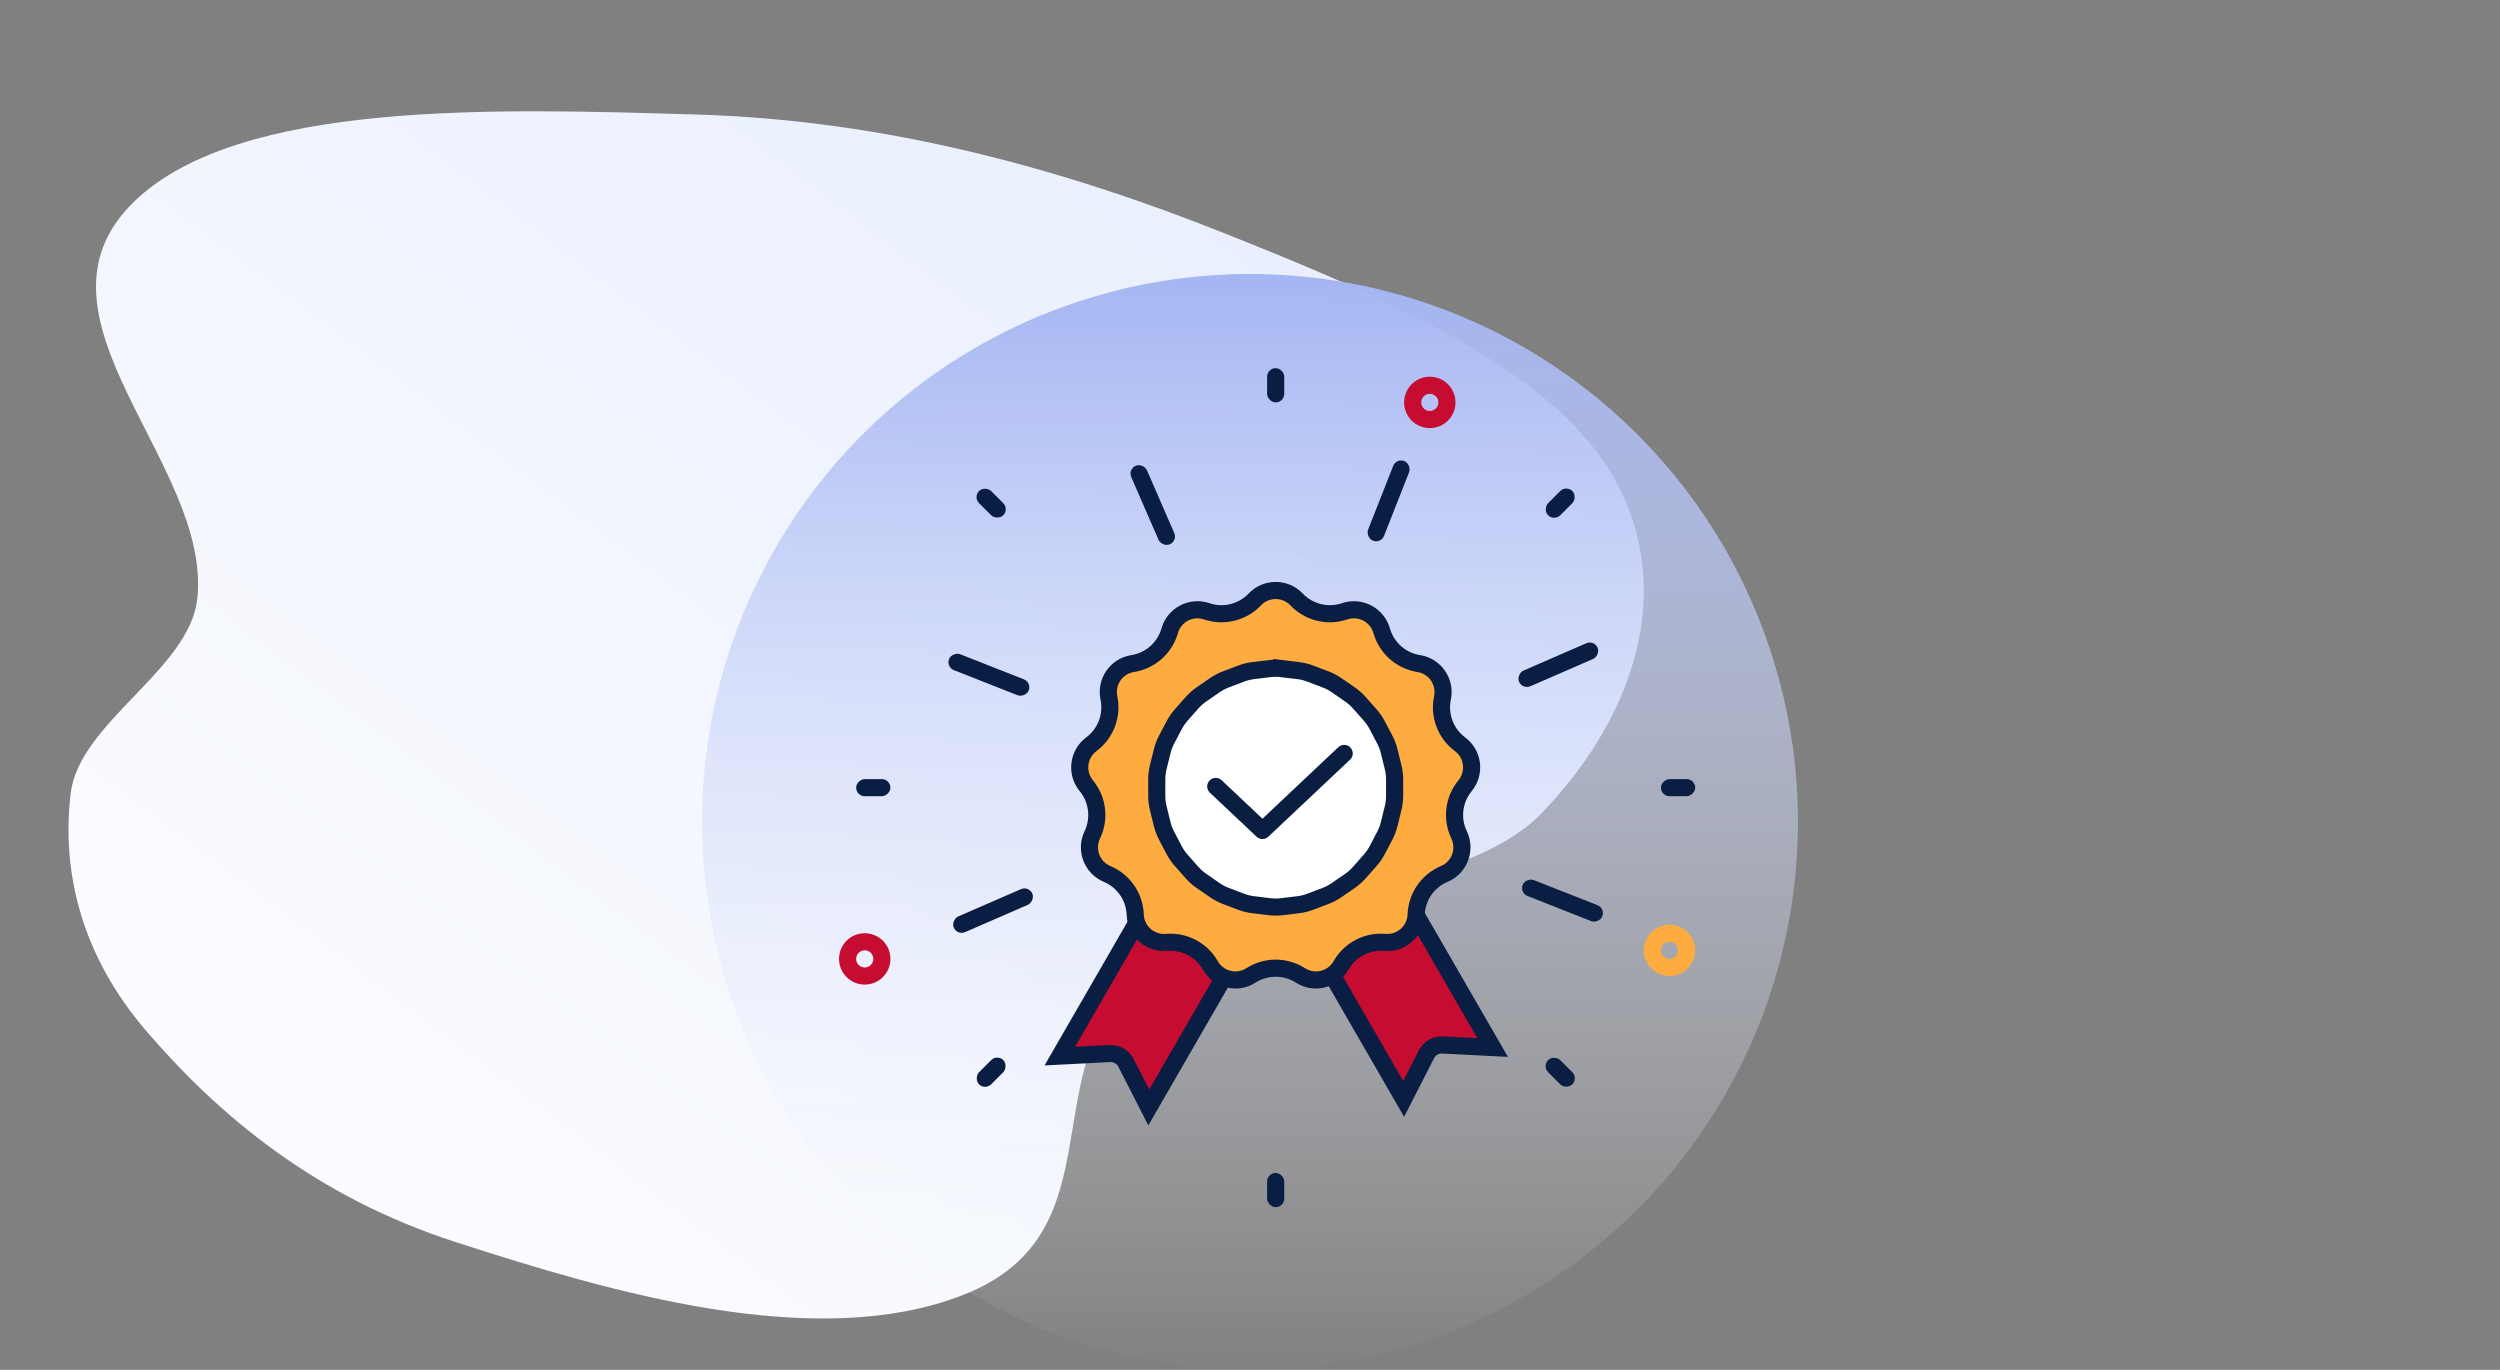
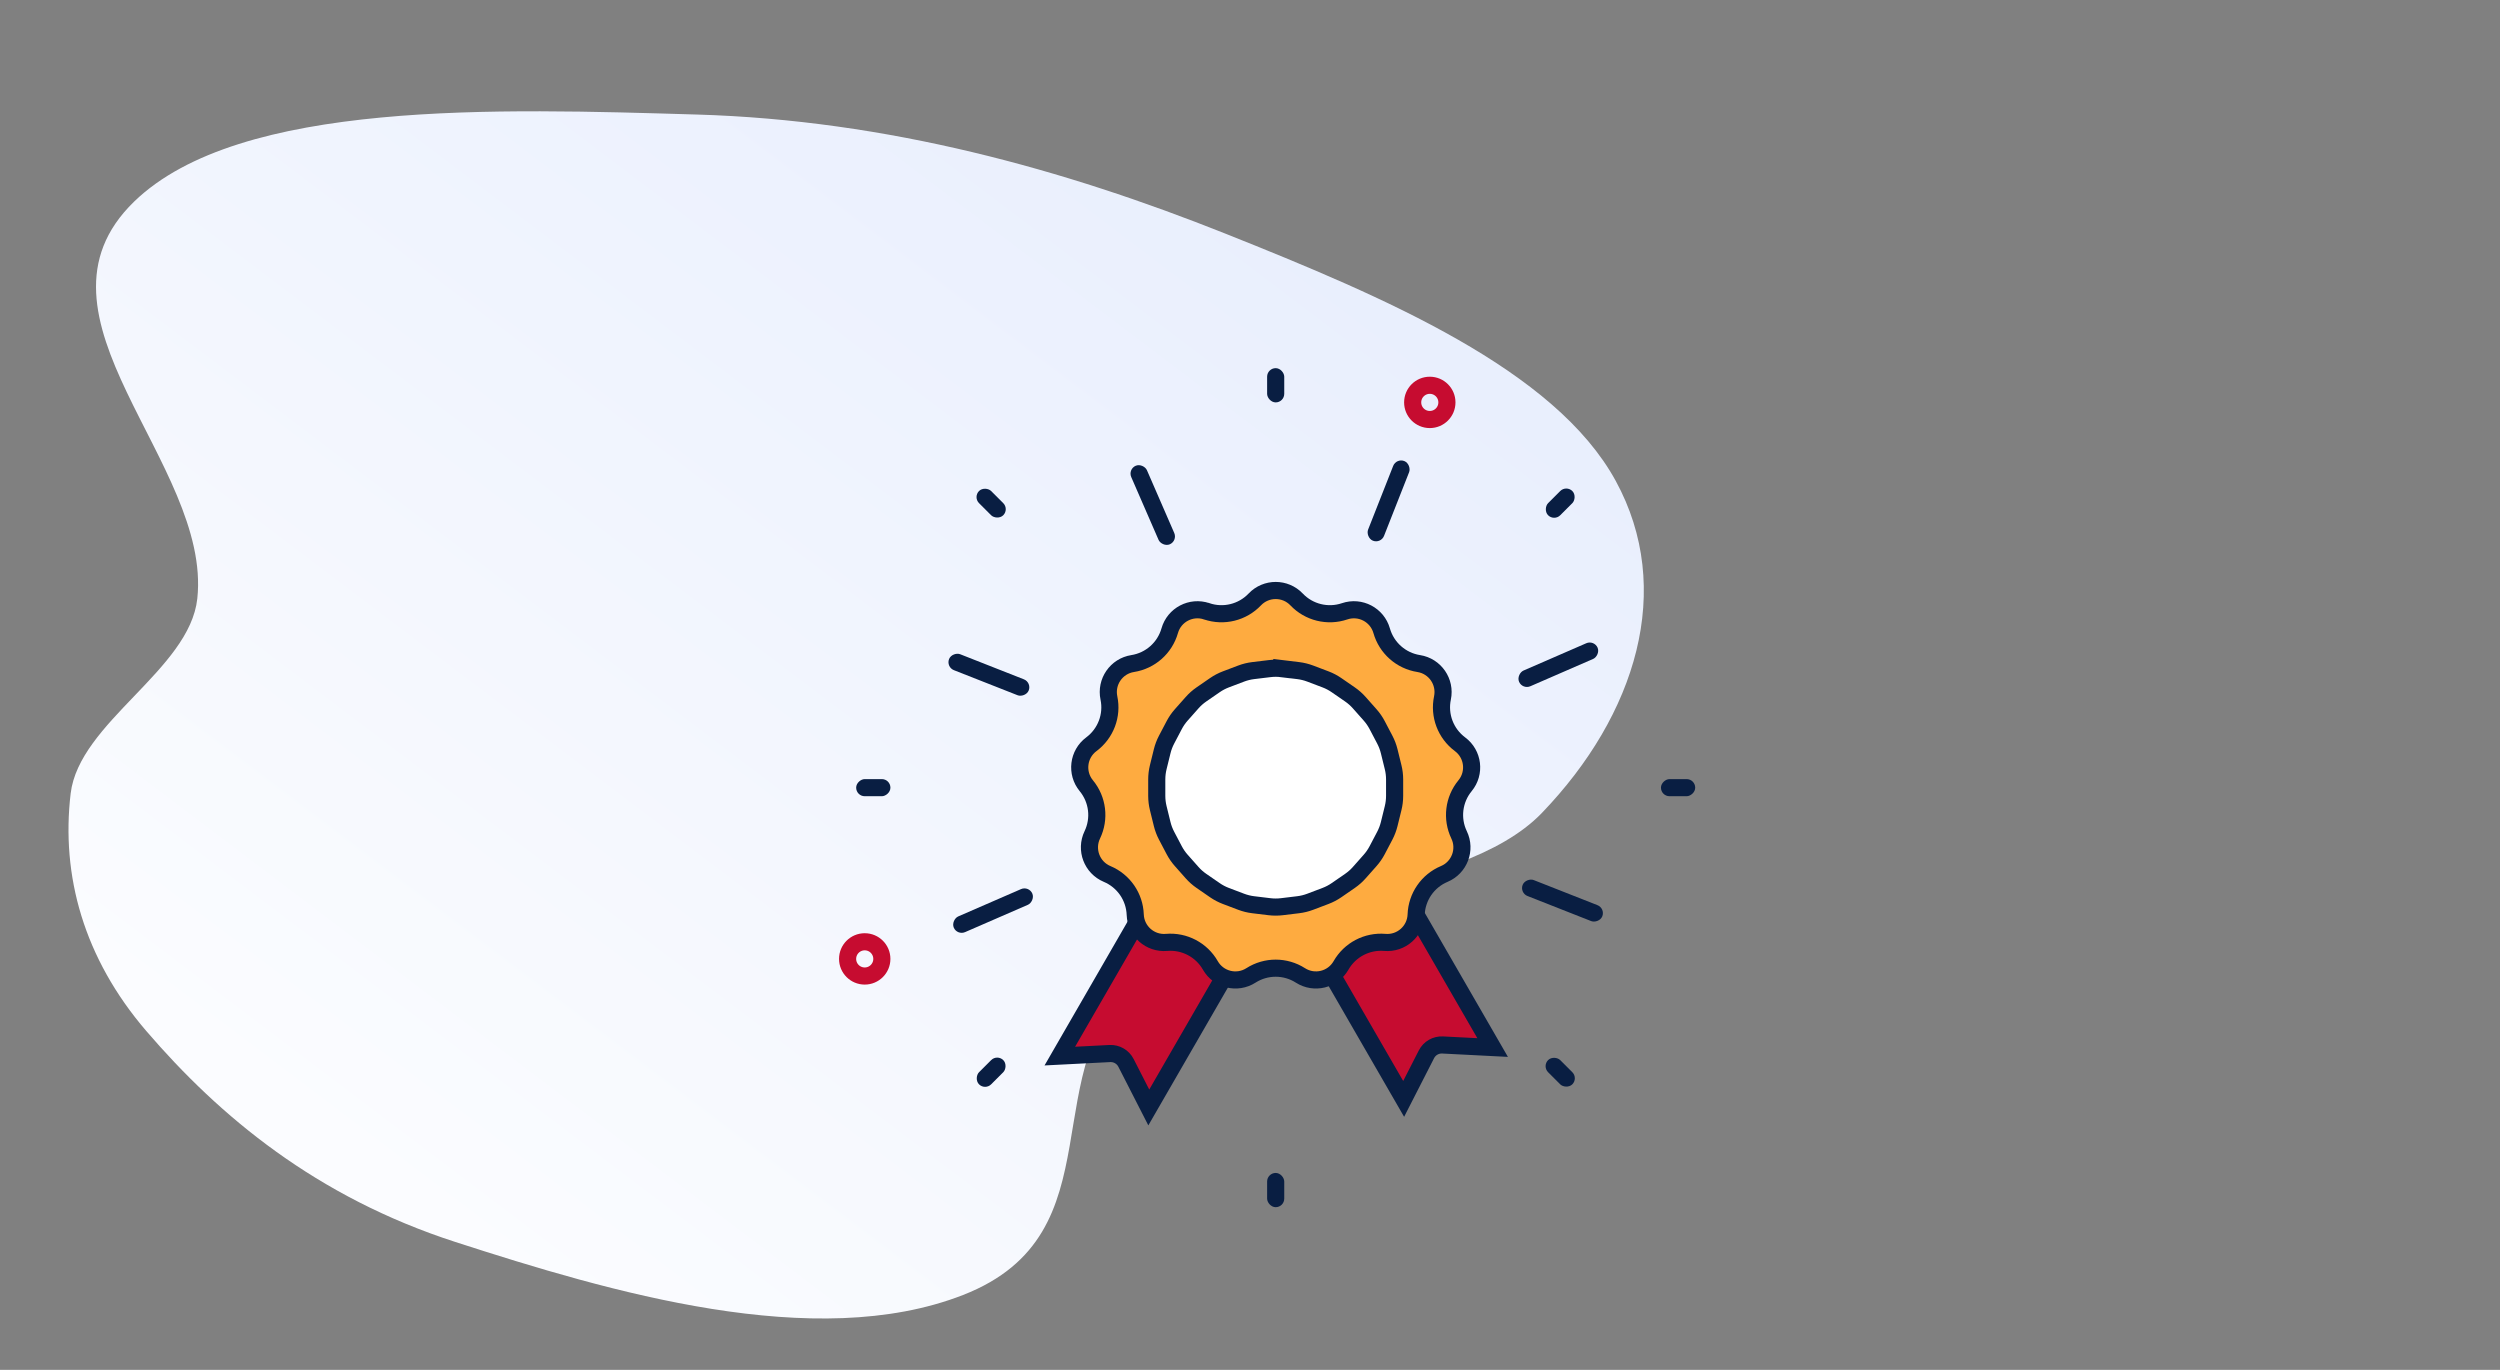
<svg xmlns="http://www.w3.org/2000/svg" style="fill:none" version="1.1" viewBox="0 0 292 160" height="160" width="292">
  <rect x="0" y="0" width="292" height="160" fill="#808080" stroke="none" />
  <path style="clip-rule:evenodd;fill:url(#paint0_linear);fill-rule:evenodd" id="path1209" d="m 81.358,13.377 c 22.361,0.657 42.996,6.43 61.768,13.912 18.697,7.453 38.506,15.912 45.591,28.88 6.898,12.628 2.406,27.314 -8.626,38.784 -9.689,10.072 -35.529,9.459 -46.837,18.876 -13.006,10.831 -2.272,30.208 -20.775,37.429 -17.262,6.735 -41.181,-0.338 -59.278,-6.19 -16.266,-5.259 -27.558,-14.677 -36.123,-24.657 -7.298,-8.502 -9.96,-18.135 -8.827,-27.719 0.983,-8.321 13.902,-14.457 14.795,-22.782 1.697,-15.815 -21.192,-32.971 -7.377,-46.364 12.324,-11.949 42.666,-10.846 65.689,-10.168 z" />
-   <circle style="fill:url(#paint1_linear)" id="circle1211" r="64" cy="96" cx="146" />
  <mask fill="#fff" id="nnrtmo6b6a">
    <rect id="rect1213" transform="rotate(45,224.243,68)" rx="1" y="68" x="224.243" height="6" width="6" />
  </mask>
  <rect style="stroke:#31b478;stroke-width:4" id="rect1216" transform="rotate(45,208.243,29.373)" rx="1" mask="url(#nnrtmo6b6a)" y="68" x="224.243" height="6" width="6" />
-   <circle style="stroke:#feab40;stroke-width:2" id="circle1218" r="2" cy="111" cx="195" />
  <mask fill="#fff" id="nm01n1hp5b">
    <rect id="rect1220" transform="rotate(45,133.243,68)" rx="1" y="68" x="133.243" height="6" width="6" />
  </mask>
  <rect style="stroke:#feab40;stroke-width:4" id="rect1223" transform="rotate(45,117.243,29.373)" rx="1" mask="url(#nm01n1hp5b)" y="68" x="133.243" height="6" width="6" />
  <mask fill="#fff" id="t9bs9490tc">
    <rect id="rect1225" transform="rotate(45,162.243,43)" rx="1" y="43" x="162.243" height="6" width="6" />
  </mask>
  <rect style="stroke:#2b57cd;stroke-width:4" id="rect1228" transform="rotate(45,146.243,4.373)" rx="1" mask="url(#t9bs9490tc)" y="43" x="162.243" height="6" width="6" />
  <circle style="stroke:#c60c30;stroke-width:2" id="circle1230" r="2" cy="112" cx="101" />
  <circle style="stroke:#c60c30;stroke-width:2" id="circle1232" r="2" cy="47" cx="167" />
  <path style="fill:#c60c30;stroke:#091e42;stroke-width:2" id="path1234" d="m 139.366,96.366 10.392,6 -15.58,26.986 -2.664,-5.212 c -0.359,-0.701 -1.096,-1.127 -1.883,-1.087 l -5.845,0.299 z" />
  <path style="fill:#c60c30;stroke:#091e42;stroke-width:2" id="path1236" d="m 158.758,95.366 -10.392,6 15.581,26.986 2.663,-5.212 c 0.359,-0.701 1.096,-1.127 1.884,-1.087 l 5.845,0.299 z" />
  <path style="fill:#feab40;stroke:#091e42;stroke-width:2" id="path1238" d="m 140.945,71.4 c 1.981,0.672 4.172,0.132 5.614,-1.384 1.328,-1.395 3.554,-1.395 4.882,0 1.442,1.516 3.633,2.056 5.614,1.384 1.825,-0.619 3.795,0.416 4.322,2.269 0.573,2.012 2.262,3.508 4.329,3.834 1.903,0.3 3.167,2.132 2.773,4.018 -0.429,2.047 0.372,4.157 2.05,5.406 1.546,1.15 1.814,3.36 0.589,4.846 -1.331,1.614 -1.603,3.855 -0.697,5.74 0.834,1.737 0.044,3.818 -1.731,4.565 -1.929,0.81 -3.211,2.668 -3.285,4.758 -0.069,1.926 -1.735,3.402 -3.654,3.237 -2.085,-0.178 -4.083,0.871 -5.12,2.688 -0.955,1.673 -3.117,2.205 -4.74,1.168 -1.763,-1.127 -4.019,-1.127 -5.782,0 -1.623,1.037 -3.785,0.505 -4.74,-1.168 -1.037,-1.817 -3.035,-2.866 -5.12,-2.688 -1.919,0.165 -3.585,-1.311 -3.654,-3.237 -0.074,-2.09 -1.356,-3.948 -3.285,-4.758 -1.775,-0.747 -2.565,-2.828 -1.731,-4.565 0.906,-1.885 0.634,-4.126 -0.697,-5.74 -1.225,-1.486 -0.957,-3.696 0.589,-4.846 1.678,-1.249 2.479,-3.359 2.05,-5.406 -0.394,-1.886 0.87,-3.718 2.773,-4.018 2.067,-0.326 3.756,-1.822 4.329,-3.834 0.527,-1.853 2.497,-2.888 4.322,-2.269 z" />
  <path style="fill:#ffffff;stroke:#091e42;stroke-width:2" id="path1240" d="m 149.723,78.095 1.902,0.231 c 0.481,0.059 0.952,0.175 1.405,0.346 l 1.792,0.68 c 0.452,0.171 0.882,0.397 1.28,0.672 l 1.577,1.088 c 0.399,0.275 0.762,0.597 1.083,0.96 l 1.271,1.434 c 0.321,0.362 0.596,0.762 0.821,1.19 l 0.891,1.697 c 0.225,0.428 0.397,0.883 0.513,1.353 l 0.458,1.86 c 0.116,0.47 0.175,0.952 0.175,1.436 v 1.916 c 0,0.484 -0.059,0.966 -0.175,1.436 l -0.458,1.86 c -0.116,0.47 -0.288,0.924 -0.513,1.353 l -0.891,1.697 c -0.225,0.428 -0.5,0.828 -0.821,1.19 l -1.271,1.434 c -0.321,0.363 -0.684,0.685 -1.083,0.96 l -1.577,1.088 c -0.398,0.275 -0.828,0.501 -1.28,0.672 l -1.792,0.68 c -0.453,0.171 -0.924,0.288 -1.405,0.346 l -1.902,0.231 c -0.48,0.058 -0.966,0.058 -1.446,0 l -1.902,-0.231 c -0.481,-0.058 -0.952,-0.175 -1.405,-0.346 l -1.792,-0.68 c -0.452,-0.171 -0.882,-0.397 -1.28,-0.672 l -1.577,-1.088 c -0.399,-0.275 -0.762,-0.597 -1.083,-0.96 l -1.271,-1.434 c -0.321,-0.362 -0.596,-0.762 -0.821,-1.19 l -0.891,-1.697 c -0.225,-0.428 -0.397,-0.883 -0.513,-1.353 l -0.458,-1.86 c -0.116,-0.47 -0.175,-0.952 -0.175,-1.436 v -1.916 c 0,-0.484 0.059,-0.966 0.175,-1.436 l 0.458,-1.86 c 0.116,-0.47 0.288,-0.924 0.513,-1.353 l 0.891,-1.697 c 0.225,-0.428 0.5,-0.828 0.821,-1.19 l 1.271,-1.434 c 0.321,-0.363 0.684,-0.685 1.083,-0.96 l 1.577,-1.088 c 0.398,-0.275 0.828,-0.5 1.28,-0.672 l 1.792,-0.68 c 0.453,-0.171 0.924,-0.287 1.405,-0.346 l 1.902,-0.23 c 0.48,-0.06 0.966,-0.06 1.446,0 z" />
-   <path style="stroke:#091e40;stroke-width:2;stroke-linecap:round;stroke-linejoin:round" id="path1242" d="m 157,88 -9.545,9 -5.455,-5.143" />
  <rect style="fill:#091e42" id="rect1244" transform="rotate(21.493)" rx="1" y="-9.989" x="171.346" height="10" width="2" />
  <rect style="fill:#091e42" id="rect1246" rx="1" y="43" x="148" height="4" width="2" />
  <rect style="fill:#091e42" id="rect1248" transform="scale(-1)" rx="1" y="-141" x="-150" height="4" width="2" />
  <rect style="fill:#091e42" id="rect1250" transform="rotate(66.493)" rx="1" y="-140.94" x="142.796" height="10" width="2" />
  <rect style="fill:#091e42" id="rect1252" transform="rotate(45)" rx="1" y="-89.304" x="169.414" height="4" width="2" />
  <rect style="fill:#091e42" id="rect1254" transform="rotate(-113.507)" rx="1" y="58.94" x="-144.796" height="10" width="2" />
  <rect style="fill:#091e42" id="rect1256" transform="rotate(-135)" rx="1" y="-8.696" x="-171.414" height="4" width="2" />
  <rect style="fill:#091e42" id="rect1258" transform="rotate(111.493)" rx="1" y="-213.347" x="30.01" height="10" width="2" />
  <rect style="fill:#091e42" id="rect1260" transform="rotate(90)" rx="1" y="-198" x="90.999" height="4" width="2" />
  <rect style="fill:#091e42" id="rect1262" transform="rotate(-68.507)" rx="1" y="131.346" x="-32.011" height="10" width="2" />
  <rect style="fill:#091e42" id="rect1264" transform="rotate(-90)" rx="1" y="100" x="-92.999" height="4" width="2" />
  <rect style="fill:#091e42" id="rect1266" transform="rotate(135)" rx="1" y="-219.412" x="-41.304" height="4" width="2" />
  <rect style="fill:#091e42" id="rect1268" transform="rotate(-23.507)" rx="1" y="102.796" x="98.939" height="10" width="2" />
  <rect style="fill:#091e42" id="rect1270" transform="rotate(-45)" rx="1" y="121.412" x="39.304" height="4" width="2" />
  <defs id="defs1282">
    <linearGradient gradientTransform="translate(-32)" gradientUnits="userSpaceOnUse" y2="120.458" y1="-56.658" x2="-4.301" x1="129.803" id="paint0_linear">
      <stop id="stop1272" stop-color="#E5ECFD" />
      <stop id="stop1274" stop-color="#fff" offset="1" />
    </linearGradient>
    <linearGradient gradientTransform="translate(-32)" gradientUnits="userSpaceOnUse" y2="160" y1="32" x2="114" x1="114" id="paint1_linear">
      <stop id="stop1277" stop-color="#A4B5F2" />
      <stop id="stop1279" stop-opacity=".01" stop-color="#fff" offset="1" />
    </linearGradient>
  </defs>
</svg>